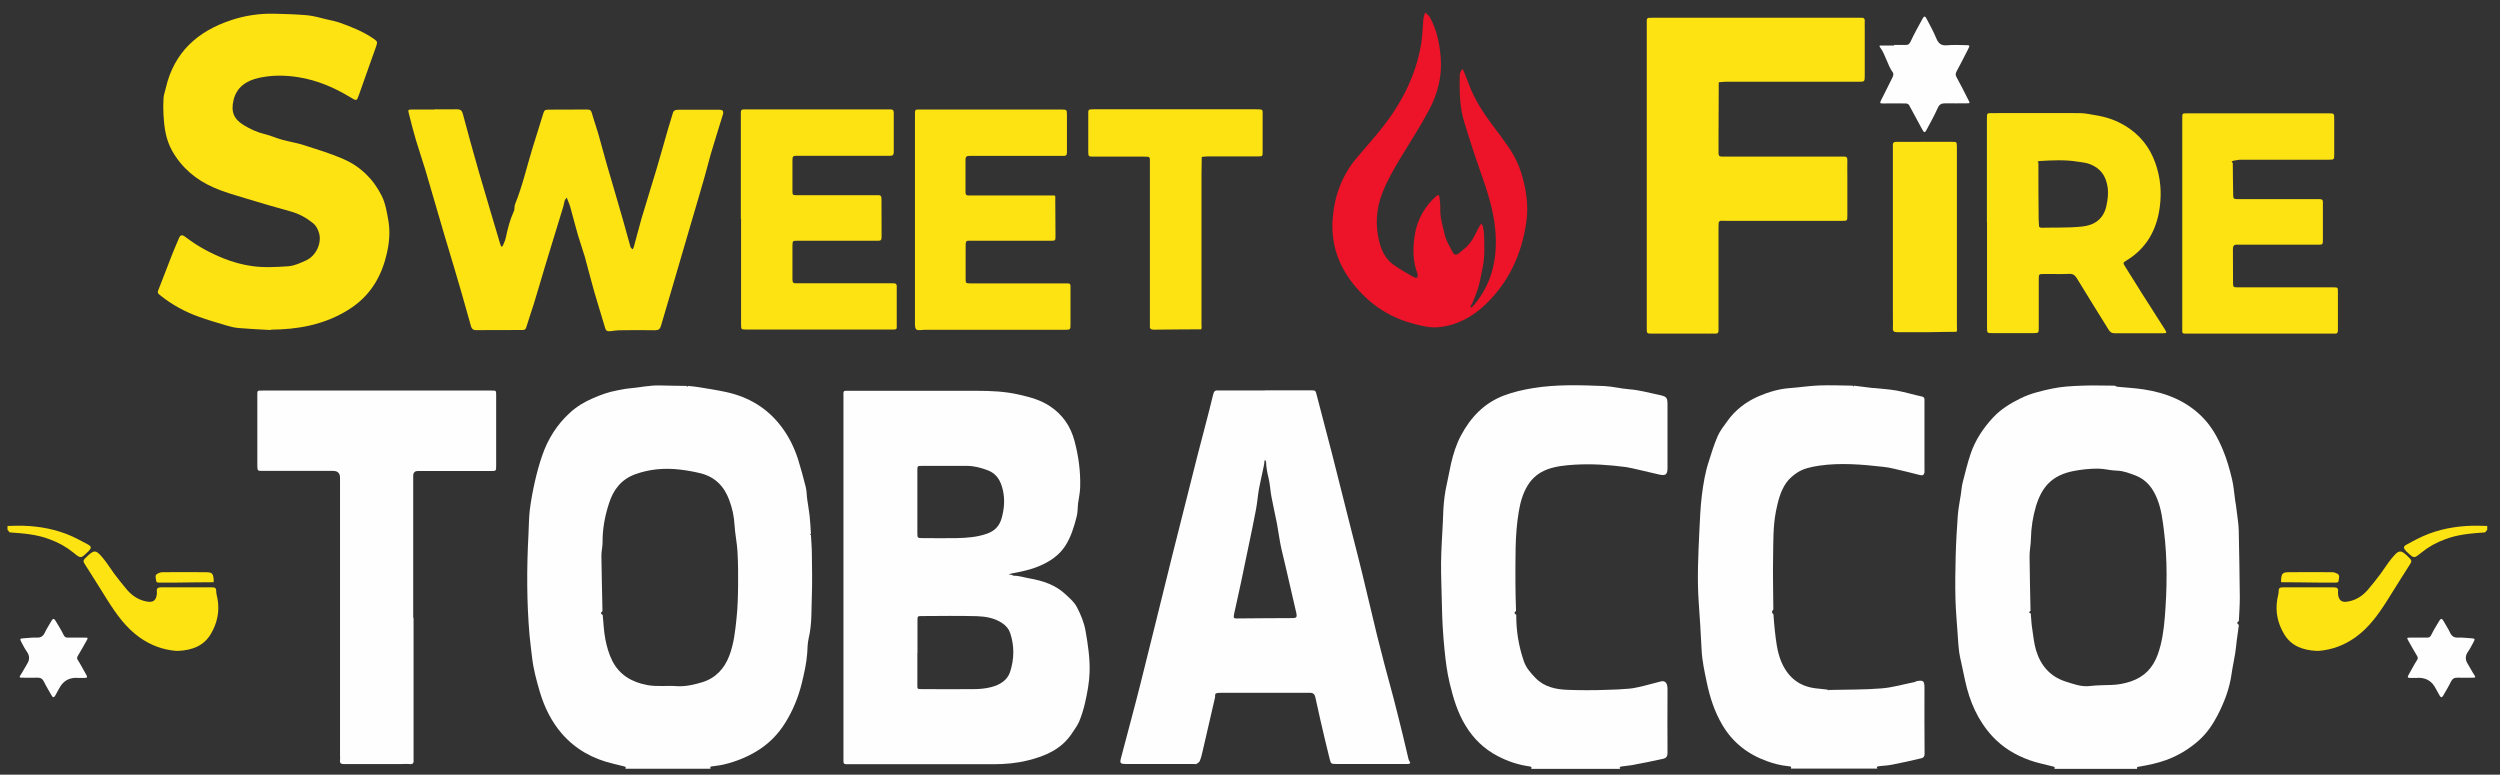
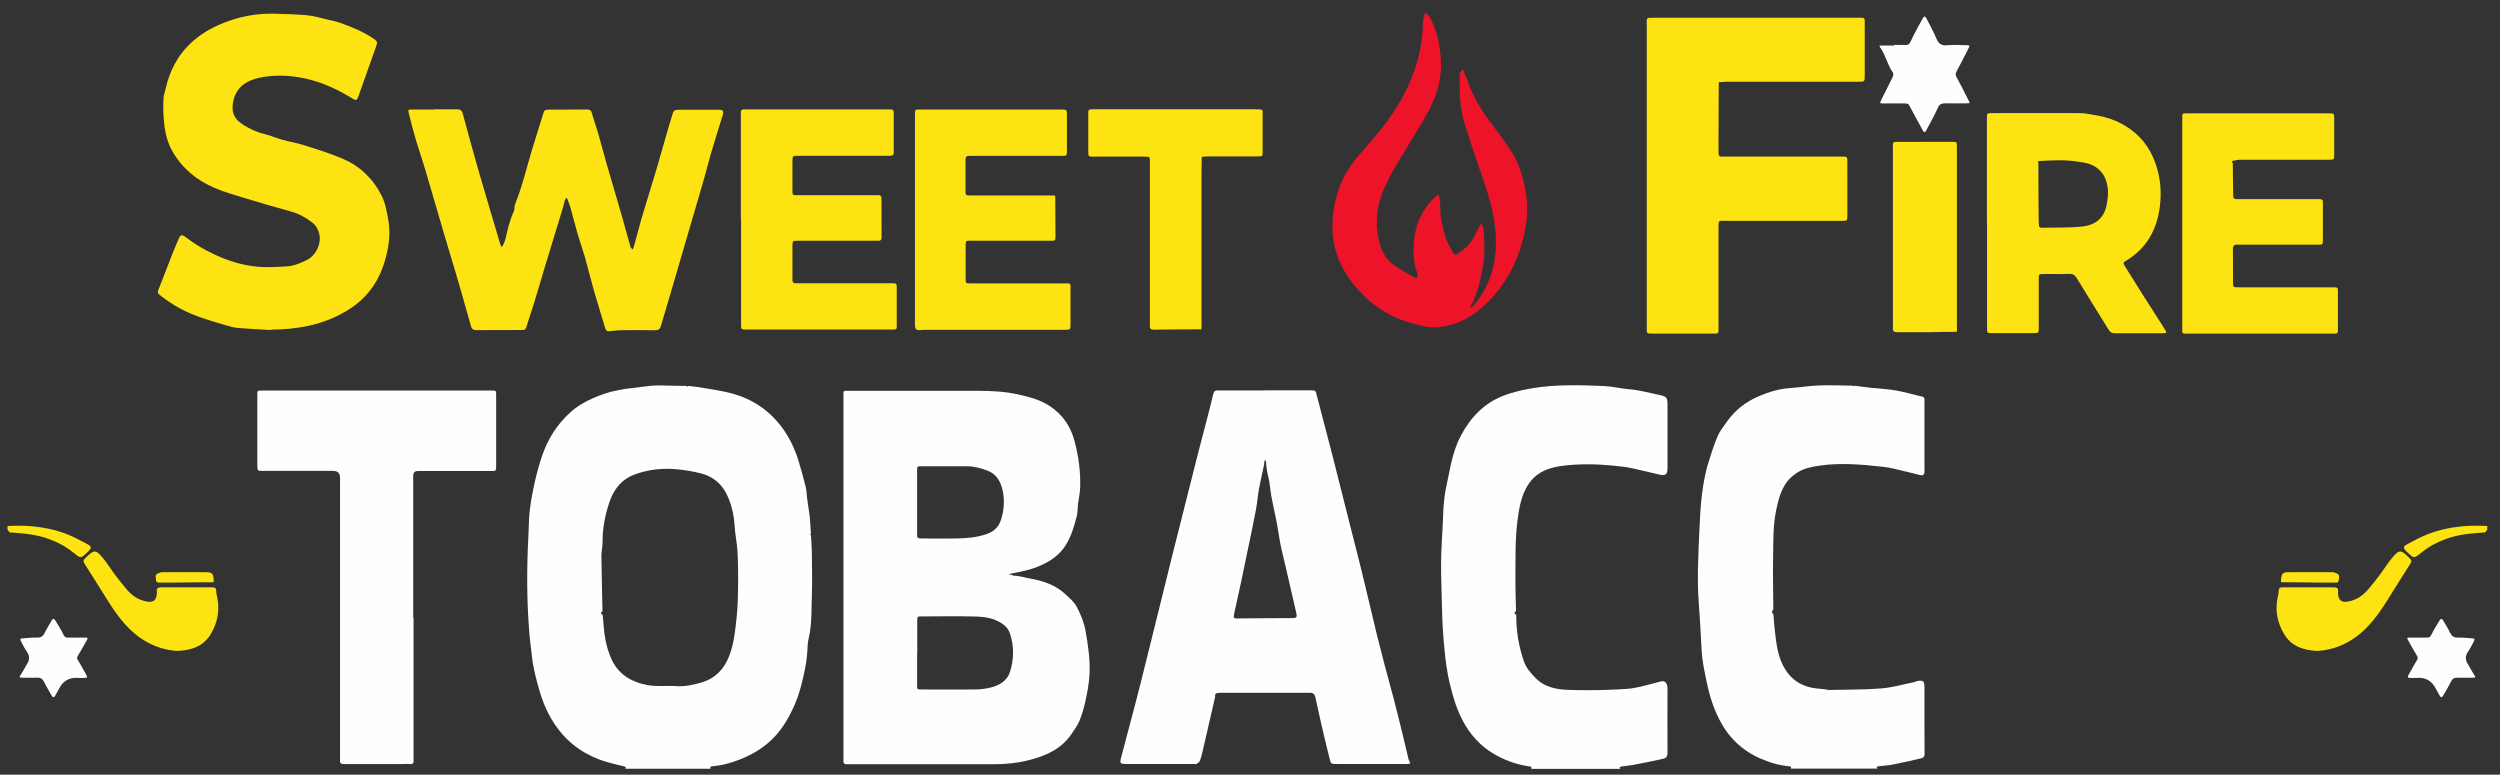
<svg xmlns="http://www.w3.org/2000/svg" id="Layer_1" viewBox="0 0 209.76 65">
  <rect x="0" y="0" width="209.76" height="65" fill="#333333" stroke="none" />
  <defs>
    <style>.cls-1{fill:#ed1328;}.cls-2{fill:#fefeff;}.cls-3{fill:#fee313;}</style>
  </defs>
-   <path class="cls-2" d="m187.85,52.43c-.06.44-.12.88-.18,1.33-.05.36-.07.72-.13,1.07-.09.57-.22,1.13-.3,1.7-.17,1.25-.62,2.41-1.19,3.51-.39.75-.87,1.45-1.5,2.03-.83.75-1.77,1.33-2.83,1.71-.72.26-1.46.41-2.21.54-.1.02-.26,0-.19.19h-6.95c.09-.18-.04-.18-.16-.21-.66-.17-1.33-.3-1.96-.53-1.17-.43-2.21-1.05-3.08-1.99-1.23-1.34-1.91-2.92-2.29-4.67-.11-.49-.21-.97-.31-1.46-.07-.32-.15-.63-.19-.95-.06-.43-.08-.86-.11-1.29-.07-1.06-.17-2.11-.2-3.17-.03-1.21-.01-2.41.02-3.62.03-1.14.1-2.27.18-3.4.05-.6.17-1.19.26-1.78.05-.34.07-.68.16-1.01.2-.78.39-1.57.65-2.34.39-1.16,1.06-2.17,1.89-3.06.66-.71,1.47-1.2,2.33-1.62.84-.41,1.75-.62,2.65-.81.81-.17,1.65-.21,2.48-.24.91-.04,1.82,0,2.73,0,.07.03.14.06.22.09.74.07,1.48.11,2.21.22,1.9.29,3.63.97,5,2.39.74.77,1.24,1.68,1.65,2.66.34.8.57,1.63.77,2.46.14.56.18,1.15.26,1.73.06.4.13.81.17,1.21.06.46.13.93.14,1.39.04,1.87.07,3.74.09,5.61,0,.66-.05,1.32-.08,1.99-.18.1-.17.21-.01.32Zm-17.46-.95c.04.42.05.85.12,1.27.09.6.15,1.22.32,1.8.38,1.27,1.17,2.21,2.47,2.63.67.21,1.33.47,2.06.38.6-.07,1.22-.07,1.83-.09.55-.02,1.08-.12,1.61-.3,1.13-.39,1.83-1.13,2.24-2.24.36-.99.5-2.03.59-3.06.2-2.46.24-4.92-.07-7.38-.11-.88-.22-1.77-.55-2.6-.35-.9-.9-1.65-1.87-2.01-.5-.18-.98-.38-1.53-.39-.53-.01-1.06-.17-1.6-.17-.67,0-1.36.07-2.02.2-1.82.35-2.67,1.34-3.16,2.94-.27.9-.41,1.84-.43,2.79-.01.49-.12.97-.11,1.45.01,1.52.05,3.04.08,4.56-.15.08-.15.15,0,.21Z" />
  <path class="cls-2" d="m68.04,44.87c.03.56.08,1.12.08,1.67.01,1.12.04,2.24,0,3.36-.05,1.22.02,2.45-.27,3.66-.09.4-.1.82-.12,1.23-.06.87-.26,1.71-.46,2.55-.29,1.17-.74,2.27-1.38,3.3-.62,1-1.42,1.8-2.42,2.4-.83.5-1.74.86-2.68,1.09-.31.08-.64.11-.96.16-.12.02-.3-.01-.21.21h-7.16c.12-.14-.02-.18-.1-.2-.3-.08-.6-.15-.9-.22-1.71-.4-3.18-1.21-4.33-2.54-.87-1.01-1.45-2.2-1.83-3.47-.28-.96-.55-1.93-.66-2.94-.07-.61-.15-1.22-.21-1.84-.24-2.8-.24-5.61-.09-8.41.04-.69.03-1.39.11-2.07.1-.81.25-1.61.43-2.41.17-.74.37-1.48.62-2.2.48-1.38,1.24-2.59,2.32-3.57.55-.51,1.2-.9,1.89-1.2.66-.29,1.33-.54,2.05-.67.34-.06.67-.14,1.01-.17.88-.07,1.74-.28,2.63-.25.74.03,1.47.02,2.21.04.02.03.05.06.07.08.01-.03.03-.05.04-.08.29.03.59.05.88.1.79.13,1.58.25,2.36.42,1.88.42,3.44,1.35,4.61,2.91.64.85,1.09,1.78,1.41,2.79.23.75.44,1.52.63,2.28.08.33.07.68.12,1.02.06.46.15.91.2,1.37.05.5.08,1,.11,1.5-.03.03-.05.05-.08.08.03.01.05.02.08.03Zm-17.47,6.72c.07.68.09,1.37.22,2.04.12.62.3,1.25.58,1.81.6,1.19,1.65,1.8,2.94,2.04.82.15,1.63.03,2.45.09.75.05,1.47-.12,2.17-.33,1.12-.35,1.85-1.14,2.26-2.22.39-1.02.5-2.09.61-3.16.1-.92.12-1.85.13-2.78.01-.93,0-1.86-.05-2.78-.04-.76-.21-1.51-.25-2.27-.04-.73-.2-1.43-.45-2.09-.42-1.13-1.17-1.92-2.4-2.23-.57-.14-1.13-.24-1.72-.31-1.3-.15-2.57-.05-3.81.41-1.14.43-1.79,1.3-2.14,2.39-.35,1.06-.56,2.15-.55,3.28,0,.38-.1.76-.1,1.14.02,1.56.06,3.11.09,4.66-.16.11-.17.22.02.32Z" />
  <path class="cls-2" d="m127.22,51.59c-.01,1.32.2,2.61.63,3.87.19.57.57.99.97,1.41.74.77,1.7.97,2.7,1.01,1.1.04,2.21.04,3.31,0,.63-.02,1.26-.04,1.89-.1.4-.04.8-.14,1.19-.23.49-.12.98-.26,1.46-.38.24-.06.43.05.5.3.03.12.04.24.04.36,0,1.78-.02,3.57,0,5.35,0,.29-.13.43-.34.48-.88.2-1.77.37-2.66.54-.28.05-.58.06-.86.11-.07.01-.23.05-.1.2h-7.48c.09-.18-.05-.19-.16-.21-.94-.13-1.83-.43-2.66-.87-1.13-.59-2.01-1.44-2.68-2.54-.68-1.11-1.04-2.33-1.34-3.58-.22-.92-.34-1.86-.43-2.8-.13-1.27-.2-2.53-.22-3.8-.02-1.17-.08-2.33-.07-3.5.01-1.14.1-2.27.15-3.4.02-.33.03-.66.04-1,.04-.75.13-1.5.3-2.23.13-.56.22-1.14.35-1.7.19-.81.44-1.61.83-2.34.81-1.52,1.93-2.71,3.59-3.35.79-.3,1.59-.48,2.42-.62,2-.33,4-.26,6.01-.18.7.03,1.39.22,2.09.27.8.06,1.58.27,2.36.44.86.18.86.2.86,1.06,0,1.7,0,3.4,0,5.09,0,.58-.16.69-.72.56-.6-.14-1.2-.28-1.8-.42-.32-.07-.63-.15-.95-.2-1.44-.19-2.89-.29-4.34-.2-.77.05-1.53.12-2.27.39-.72.27-1.26.71-1.66,1.36-.41.68-.61,1.41-.74,2.19-.34,2-.27,4.02-.28,6.04,0,.76.03,1.53.05,2.29-.16.11-.17.22.01.32Z" />
  <path class="cls-2" d="m153.44,57.89c1.47-.04,2.95-.01,4.41-.13.94-.07,1.86-.35,2.78-.53.07-.01.12-.07.19-.08.55-.1.65-.02.65.54,0,1.85-.01,3.71.01,5.56,0,.29-.16.35-.31.38-.82.2-1.65.38-2.48.54-.35.07-.72.07-1.07.12-.08.01-.23.06-.09.2h-7.27c.08-.19-.07-.19-.18-.2-.63-.06-1.24-.21-1.84-.43-1.6-.58-2.87-1.57-3.73-3.04-.65-1.1-1.04-2.3-1.3-3.54-.19-.92-.4-1.84-.44-2.79-.06-1.32-.15-2.64-.24-3.95-.14-1.98-.04-3.95.05-5.92.05-1.04.09-2.09.22-3.12.12-.92.27-1.85.56-2.74.23-.74.46-1.48.77-2.19.19-.43.5-.82.78-1.21.67-.95,1.58-1.65,2.64-2.11.84-.36,1.73-.63,2.66-.69.81-.06,1.62-.19,2.44-.22.93-.03,1.86,0,2.79.02.02.03.05.06.07.08.01-.03.03-.05.04-.08.51.06,1.02.13,1.53.19.07,0,.14,0,.21.01.62.07,1.24.1,1.84.21.72.13,1.42.35,2.13.5.16.04.2.11.21.24,0,.09,0,.17,0,.26,0,1.87,0,3.74,0,5.61,0,.09.01.18,0,.26-.04.2-.14.28-.37.22-.74-.19-1.48-.37-2.22-.54-.28-.07-.57-.12-.86-.15-1.79-.2-3.58-.36-5.38-.1-.65.1-1.32.23-1.87.6-.34.23-.67.51-.9.84-.49.71-.69,1.54-.86,2.38-.25,1.27-.22,2.55-.24,3.83-.03,1.47.01,2.94.02,4.41-.14.15-.15.29.01.42.03.44.06.87.11,1.31.1.89.19,1.78.53,2.62.53,1.28,1.45,2.09,2.87,2.27.34.04.68.07,1.02.11.02.03.05.06.07.08.01-.03.03-.05.04-.08Z" />
  <path class="cls-3" d="m.65,44.13c.24,0,.48-.02.73-.02,1.43-.02,2.83.18,4.16.68.63.24,1.23.56,1.83.89.33.18.31.3.06.57-.02.03-.05.05-.08.07-.58.56-.57.55-1.19.05-.6-.49-1.25-.85-1.99-1.12-1.09-.42-2.22-.5-3.36-.58-.06-.07-.12-.14-.18-.22,0-.11,0-.21,0-.32Z" />
-   <path class="cls-2" d="m84.89,48.21s.08.09.13.09c.47,0,.91.15,1.36.23,1.14.2,2.2.55,3.06,1.37.34.32.7.62.92,1.05.34.64.61,1.32.73,2.03.2,1.14.37,2.28.33,3.45-.03.86-.19,1.7-.38,2.54-.12.52-.28,1.04-.48,1.54-.16.37-.41.71-.64,1.05-.87,1.3-2.19,1.87-3.64,2.23-.94.24-1.91.33-2.89.33-4.04,0-8.07,0-12.11,0-.09,0-.18,0-.26,0-.18,0-.26-.06-.25-.24,0-.1,0-.21,0-.31,0-10.06,0-20.13,0-30.19,0-.67-.08-.59.58-.59,3.54,0,7.09,0,10.63,0,1.18,0,2.35.05,3.52.32.93.21,1.82.45,2.61.98,1.06.71,1.72,1.68,2.05,2.92.34,1.28.51,2.56.47,3.88-.01.46-.12.92-.18,1.37-.04.36-.02.73-.11,1.07-.22.86-.47,1.71-.96,2.47-.54.83-1.33,1.34-2.22,1.71-.74.31-1.51.46-2.29.61-.08.02-.16.04-.24.06.08.02.16.04.24.06Zm-7.92,6.58c0,.87,0,1.75,0,2.62,0,.4-.03.41.39.41,1.46,0,2.91.02,4.37,0,.48,0,.97-.05,1.44-.17.7-.18,1.34-.55,1.58-1.27.35-1.07.37-2.18.01-3.26-.11-.33-.33-.61-.66-.83-.65-.44-1.38-.56-2.11-.59-1.54-.04-3.09-.02-4.63-.01-.37,0-.38,0-.38.37,0,.91,0,1.82,0,2.73Zm0-12.71c0,.87,0,1.75,0,2.62,0,.44,0,.45.47.45.95,0,1.89.02,2.84,0,.86-.02,1.72-.08,2.55-.38.63-.22,1.02-.64,1.2-1.25.23-.79.3-1.61.11-2.42-.17-.73-.49-1.35-1.26-1.64-.56-.21-1.14-.37-1.74-.37-1.26,0-2.53,0-3.79,0-.38,0-.38,0-.38.42,0,.86,0,1.71,0,2.57Z" />
+   <path class="cls-2" d="m84.89,48.21s.08.09.13.09c.47,0,.91.15,1.36.23,1.14.2,2.2.55,3.06,1.37.34.32.7.62.92,1.05.34.64.61,1.32.73,2.03.2,1.14.37,2.28.33,3.45-.03.86-.19,1.7-.38,2.54-.12.52-.28,1.04-.48,1.54-.16.37-.41.71-.64,1.05-.87,1.3-2.19,1.87-3.64,2.23-.94.24-1.91.33-2.89.33-4.04,0-8.07,0-12.11,0-.09,0-.18,0-.26,0-.18,0-.26-.06-.25-.24,0-.1,0-.21,0-.31,0-10.06,0-20.13,0-30.19,0-.67-.08-.59.58-.59,3.54,0,7.09,0,10.63,0,1.18,0,2.35.05,3.52.32.93.21,1.82.45,2.61.98,1.06.71,1.72,1.68,2.05,2.92.34,1.28.51,2.56.47,3.88-.01.46-.12.92-.18,1.37-.04.36-.02.73-.11,1.07-.22.86-.47,1.71-.96,2.47-.54.83-1.33,1.34-2.22,1.71-.74.31-1.51.46-2.29.61-.08.02-.16.04-.24.06.08.02.16.04.24.06m-7.92,6.58c0,.87,0,1.75,0,2.62,0,.4-.03.41.39.41,1.46,0,2.91.02,4.37,0,.48,0,.97-.05,1.44-.17.7-.18,1.34-.55,1.58-1.27.35-1.07.37-2.18.01-3.26-.11-.33-.33-.61-.66-.83-.65-.44-1.38-.56-2.11-.59-1.54-.04-3.09-.02-4.63-.01-.37,0-.38,0-.38.37,0,.91,0,1.82,0,2.73Zm0-12.71c0,.87,0,1.75,0,2.62,0,.44,0,.45.47.45.95,0,1.89.02,2.84,0,.86-.02,1.72-.08,2.55-.38.63-.22,1.02-.64,1.2-1.25.23-.79.3-1.61.11-2.42-.17-.73-.49-1.35-1.26-1.64-.56-.21-1.14-.37-1.74-.37-1.26,0-2.53,0-3.79,0-.38,0-.38,0-.38.42,0,.86,0,1.71,0,2.57Z" />
  <path class="cls-2" d="m106.15,32.75c1.26,0,2.53,0,3.79,0,.45,0,.44,0,.55.45.43,1.66.87,3.32,1.3,4.98.55,2.15,1.09,4.31,1.63,6.46.29,1.16.6,2.32.88,3.49.42,1.73.82,3.46,1.24,5.18.21.85.43,1.7.65,2.54.24.91.49,1.81.73,2.71.27,1.03.52,2.07.78,3.11.16.67.32,1.35.48,2.02.02.06.04.13.08.18.11.15.06.22-.12.23-.11,0-.21,0-.32,0-1.9,0-3.79,0-5.69,0-.44,0-.46,0-.57-.44-.27-1.07-.52-2.15-.77-3.23-.15-.65-.29-1.29-.43-1.94-.06-.26-.19-.37-.47-.36-2.49,0-4.98,0-7.48,0-.14,0-.3,0-.41.07-.07.04-.03.22-.06.34-.34,1.5-.69,3.01-1.04,4.51-.06.28-.13.55-.24.81-.04.1-.18.18-.28.24-.05.03-.14,0-.21,0-1.91,0-3.83,0-5.74,0-.42,0-.49-.08-.38-.48.55-2.11,1.13-4.22,1.66-6.33.89-3.55,1.76-7.1,2.64-10.65.7-2.79,1.4-5.58,2.11-8.37.44-1.73.92-3.45,1.33-5.18.08-.31.19-.34.45-.33,1.07,0,2.14,0,3.21,0,.23,0,.46,0,.68,0h0Zm-.06,6.03c-.02.12-.03.24-.06.36-.13.63-.28,1.26-.4,1.89-.1.57-.14,1.16-.25,1.73-.19,1.01-.4,2.01-.61,3.01-.21,1.01-.42,2.02-.63,3.03-.17.79-.35,1.59-.52,2.38-.04.17-.08.33-.1.5-.02.14.02.21.2.21,1.58-.02,3.15-.02,4.73-.03.33,0,.39-.09.32-.41-.31-1.34-.62-2.69-.93-4.03-.06-.28-.13-.56-.2-.84-.08-.35-.17-.69-.23-1.04-.1-.54-.17-1.08-.27-1.62-.15-.77-.33-1.52-.47-2.29-.09-.5-.11-1.02-.23-1.51-.11-.45-.2-.9-.21-1.36-.03-.06-.06-.13-.09-.19-.02.07-.05.13-.07.2Z" />
  <path class="cls-3" d="m22.72,27.69c-.91-.05-1.82-.09-2.72-.17-.37-.03-.74-.13-1.1-.24-.74-.22-1.49-.44-2.21-.7-1.15-.41-2.22-.99-3.18-1.75-.33-.26-.32-.26-.16-.66.37-.95.74-1.91,1.11-2.86.18-.46.38-.91.57-1.36.08-.2.22-.26.41-.15.07.04.14.1.21.15.96.73,2.01,1.29,3.13,1.74.76.3,1.55.52,2.33.63,1.01.15,2.07.09,3.09.02.5-.04.99-.27,1.46-.48.88-.39,1.35-1.49,1.11-2.3-.1-.35-.26-.65-.55-.87-.54-.43-1.13-.75-1.8-.94-1.27-.35-2.54-.72-3.79-1.1-.91-.28-1.83-.53-2.69-.91-1.49-.65-2.7-1.66-3.51-3.11-.51-.92-.65-1.91-.71-2.93-.03-.49-.03-.98,0-1.47.02-.28.13-.56.19-.84.69-3,2.67-4.77,5.49-5.7,1.14-.38,2.33-.56,3.54-.54.94.02,1.89.05,2.83.13.54.05,1.07.21,1.61.34.37.08.75.16,1.11.28,1,.35,1.98.75,2.86,1.35.31.21.34.28.21.64-.47,1.34-.96,2.68-1.43,4.03-.2.57-.2.57-.74.24-1.35-.82-2.78-1.43-4.35-1.68-1.11-.18-2.24-.19-3.34.06-1.03.23-1.85.77-2.11,1.87-.23.99.04,1.59.86,2.09.54.33,1.12.6,1.75.75.51.12,1,.35,1.52.49.59.16,1.2.25,1.78.44,1.1.35,2.2.69,3.26,1.14,1.44.62,2.54,1.67,3.25,3.08.33.65.44,1.36.57,2.08.16.91.09,1.8-.1,2.68-.41,1.88-1.28,3.47-2.9,4.6-1.09.76-2.29,1.25-3.58,1.55-1.08.25-2.16.34-3.26.35Z" />
  <path class="cls-2" d="m34.7,51.83c0,3.9,0,7.8,0,11.71,0,.07,0,.14,0,.21.03.26-.04.39-.34.36-.26-.03-.53,0-.79,0-1.56,0-3.12,0-4.68,0-.26,0-.4-.05-.36-.34.02-.12,0-.24,0-.37,0-7.68,0-15.36,0-23.05,0-.09,0-.17,0-.26q0-.58-.58-.58c-1.97,0-3.93,0-5.9,0-.45,0-.45,0-.46-.46,0-1.92,0-3.85,0-5.77,0-.55-.05-.51.51-.51,6.09,0,12.18,0,18.26,0,.3,0,.6,0,.89,0,.38,0,.38,0,.38.37,0,.68,0,1.36,0,2.05,0,1.29,0,2.59,0,3.88,0,.45,0,.45-.46.45-1.93,0-3.86,0-5.79,0-.11,0-.21,0-.32,0q-.39,0-.39.41c0,3.97,0,7.94,0,11.92h0Z" />
  <path class="cls-3" d="m144.21,6.94c0,1.63-.01,3.25-.02,4.88,0,.33.01.67,0,1,0,.22.06.33.29.32.18,0,.35,0,.53,0,3.16,0,6.32,0,9.48,0,.07,0,.14,0,.21,0,.23-.02.31.08.3.31-.01.44,0,.88,0,1.31,0,1.1,0,2.21,0,3.31,0,.46,0,.46-.46.46-3.23,0-6.46,0-9.69,0-.67,0-.66-.12-.66.64,0,2.77,0,5.53,0,8.3,0,.07,0,.14,0,.21.02.22-.06.33-.3.31-.16-.01-.32,0-.47,0-1.6,0-3.19,0-4.79,0-.46,0-.46,0-.46-.46,0-8.47,0-16.94,0-25.41,0-.68-.07-.63.61-.63,5.72,0,11.44,0,17.16,0,.07,0,.14,0,.21,0,.22-.02.33.06.31.3-.01.21,0,.42,0,.63,0,1.3,0,2.59,0,3.89,0,.55,0,.55-.54.55-3.72,0-7.44,0-11.16,0-.17,0-.35.03-.52.04-.02.02-.03.04-.05.07Z" />
  <path class="cls-3" d="m36.47,9.17c.61,0,1.23.01,1.84,0,.29,0,.43.06.52.37.43,1.6.86,3.19,1.32,4.78.59,2.03,1.2,4.06,1.8,6.09.02.07.04.13.07.2.06.16.15.04.17,0,.1-.22.2-.44.25-.67.16-.77.35-1.51.68-2.23.08-.17.02-.39.09-.56.62-1.52.98-3.13,1.46-4.69.29-.94.58-1.87.87-2.8.13-.43.14-.46.57-.46,1.05,0,2.11,0,3.16-.01.24,0,.33.08.39.3.16.58.37,1.15.54,1.74.24.83.45,1.66.69,2.49.45,1.55.91,3.09,1.35,4.63.23.79.43,1.58.66,2.37.02.08.12.14.18.21.03-.07.08-.14.1-.21.22-.8.42-1.6.65-2.4.41-1.39.85-2.76,1.26-4.15.33-1.1.63-2.21.95-3.31.14-.48.28-.95.43-1.42.03-.08.1-.17.18-.19.11-.04.24-.04.36-.04,1.11,0,2.21,0,3.32,0,.32,0,.41.11.32.41-.34,1.11-.69,2.22-1.02,3.33-.19.65-.34,1.31-.53,1.95-.35,1.24-.72,2.47-1.08,3.7-.56,1.9-1.11,3.81-1.67,5.71-.3,1.01-.6,2.01-.89,3.02-.08.29-.21.38-.51.38-.96-.02-1.93-.01-2.89,0-.29,0-.59.05-.88.08-.21.02-.34-.02-.41-.28-.29-1.01-.62-2.01-.91-3.03-.28-.97-.52-1.95-.79-2.93-.18-.61-.4-1.21-.58-1.83-.23-.78-.42-1.57-.64-2.35-.05-.18-.13-.36-.2-.54-.03-.08-.07-.16-.1-.25-.06.08-.14.16-.17.26-.05.16-.07.33-.12.5-.51,1.68-1.03,3.36-1.54,5.04-.31,1.04-.61,2.08-.93,3.12-.2.65-.44,1.3-.63,1.95-.06.21-.16.24-.33.24-1.3,0-2.6,0-3.9.01-.24,0-.36-.13-.41-.32-.26-.89-.5-1.79-.76-2.69-.19-.68-.39-1.35-.59-2.02-.3-1.02-.61-2.03-.91-3.04-.53-1.79-1.04-3.58-1.57-5.37-.25-.84-.54-1.66-.79-2.5-.22-.73-.4-1.47-.59-2.21-.09-.35-.08-.35.26-.36.63,0,1.26,0,1.9,0h0Z" />
  <path class="cls-3" d="m166.71,18.71c0-2.92,0-5.85,0-8.77,0-.44,0-.45.42-.45,2.46,0,4.91-.01,7.37,0,.45,0,.89.11,1.34.18.88.14,1.71.42,2.48.89,1.21.74,2.04,1.76,2.52,3.11.44,1.23.54,2.48.37,3.73-.25,1.87-1.1,3.43-2.78,4.45-.31.19-.32.2-.12.52.47.76.95,1.51,1.42,2.27.64,1.01,1.28,2.01,1.92,3.01.17.28.16.31-.17.31-1.35,0-2.7,0-4.05,0-.27,0-.4-.11-.53-.33-.88-1.43-1.78-2.85-2.65-4.29-.17-.28-.35-.38-.67-.36-.68.03-1.37,0-2.05.01-.47,0-.47,0-.47.45,0,1.35,0,2.7,0,4.04,0,.46,0,.46-.45.47-1.14,0-2.28,0-3.42,0-.47,0-.47,0-.47-.5,0-2.92,0-5.85,0-8.77h0Zm4.51.4c1.15-.03,2.31.02,3.46-.1,1.01-.1,1.8-.6,2.05-1.71.12-.56.19-1.08.1-1.65-.15-.9-.58-1.51-1.43-1.86-.36-.15-.73-.17-1.1-.23-1.06-.17-2.12-.11-3.18-.05-.06.02-.11.04-.17.07.03.03.05.06.08.09,0,1.55,0,3.1.02,4.64,0,.24.02.48.04.72.05.03.09.05.14.08Z" />
  <path class="cls-3" d="m62.16,18.38c0-2.89,0-5.77,0-8.66,0-.09,0-.18,0-.26-.01-.2.07-.29.28-.28.1,0,.21,0,.32,0,3.88,0,7.75,0,11.63,0,.11,0,.21,0,.32,0,.2,0,.28.08.28.28,0,1.1,0,2.2,0,3.31,0,.23-.1.31-.32.3-.12,0-.25,0-.37,0-2.44,0-4.88,0-7.31,0-.49,0-.5,0-.5.48,0,.8,0,1.61,0,2.41,0,.42,0,.42.44.42,2.12,0,4.24,0,6.37,0,.12,0,.25,0,.37,0,.24-.02.29.1.29.32,0,1.07,0,2.13.01,3.2,0,.23-.08.31-.3.3-.56,0-1.12,0-1.68,0-1.68,0-3.37,0-5.05,0-.44,0-.44,0-.45.43,0,.94,0,1.89,0,2.83,0,.23.07.32.3.31.12,0,.25,0,.37,0,2.46,0,4.91,0,7.37,0,.12,0,.25,0,.37,0,.24-.02.37.06.34.32,0,.09,0,.17,0,.26,0,.91,0,1.82,0,2.73,0,.61.09.57-.55.57-.47,0-.95,0-1.42,0-3.51,0-7.02,0-10.52,0-.04,0-.07,0-.11,0-.46,0-.46,0-.46-.46,0-2.94,0-5.88,0-8.82Z" />
  <path class="cls-3" d="m88.54,16.42c0,1.12.01,2.24.02,3.36,0,.42,0,.42-.44.42-2.14,0-4.28,0-6.42,0-.71,0-.68-.11-.68.68,0,.82,0,1.64,0,2.47,0,.42,0,.42.44.43,2.6,0,5.19,0,7.79,0,.63,0,.57-.06.57.56,0,.94,0,1.89,0,2.83,0,.5,0,.5-.52.5-3.89,0-7.79,0-11.68,0-.26,0-.64.09-.75-.04-.14-.17-.1-.52-.1-.79,0-5.69,0-11.37,0-17.06,0-.67-.05-.59.59-.59,3.86,0,7.72,0,11.58,0,.07,0,.14,0,.21,0,.35.02.36.02.37.41,0,.7,0,1.4,0,2.1,0,.37,0,.73,0,1.1,0,.2-.08.29-.28.28-.12,0-.25,0-.37,0-2.39,0-4.77,0-7.16,0-.12,0-.25,0-.37,0-.22-.01-.33.07-.33.3,0,.93,0,1.85,0,2.78,0,.18.09.25.26.24.11,0,.21,0,.32,0,2.3,0,4.6,0,6.89,0,0,.03.03.04.06.04Z" />
  <path class="cls-3" d="m187.34,13.66c0,.84.02,1.68.03,2.52,0,.52,0,.53.5.53,2.16,0,4.32,0,6.47,0,.11,0,.21,0,.32,0,.18,0,.25.09.24.26,0,.14,0,.28,0,.42,0,.89,0,1.78,0,2.68,0,.46,0,.46-.45.46-2.12,0-4.25,0-6.37,0-.12,0-.25,0-.37,0-.28-.02-.36.11-.36.38.01.91,0,1.82.01,2.73,0,.46,0,.47.46.47,1.74,0,3.47,0,5.21,0,.91,0,1.82,0,2.74,0,.38,0,.39,0,.39.37,0,1.07,0,2.13,0,3.2,0,.22-.05.34-.29.31-.1,0-.21,0-.32,0-3.95,0-7.89,0-11.84,0-.05,0-.11,0-.16,0-.49,0-.45.03-.45-.45,0-5.84,0-11.69,0-17.53,0-.53-.03-.5.47-.5,3.93,0,7.86,0,11.79,0,.49,0,.49,0,.49.49,0,.98,0,1.96,0,2.94,0,.45,0,.46-.46.46-2.46,0-4.91,0-7.37,0-.2,0-.4.05-.61.08-.06.02-.11.05-.17.07.03.05.06.09.09.14Z" />
  <path class="cls-1" d="m123.67,25.6c1.55-1.84,2-3.98,1.79-6.33-.16-1.79-.75-3.46-1.34-5.14-.45-1.28-.86-2.57-1.26-3.87-.4-1.3-.41-2.64-.38-3.98,0-.11.06-.23.11-.34.02-.05.08-.09.12-.14.03.04.06.08.08.12.16.39.32.77.46,1.16.47,1.28,1.21,2.4,2.02,3.48.4.53.8,1.06,1.18,1.61.54.76.97,1.58,1.23,2.48.39,1.31.58,2.64.38,4.01-.39,2.68-1.46,5.01-3.44,6.9-1.1,1.04-2.36,1.73-3.89,1.89-.75.08-1.46-.11-2.17-.3-1.74-.45-3.23-1.36-4.45-2.67-1.58-1.69-2.46-3.66-2.3-6.05.14-1.95.76-3.68,2.02-5.18.72-.86,1.48-1.69,2.17-2.57,1.61-2.05,2.78-4.33,3.23-6.92.13-.72.13-1.46.2-2.19.02-.18.1-.35.15-.52.13.13.3.23.38.38.58,1.04.82,2.18.92,3.36.14,1.59-.25,3.07-.98,4.45-.7,1.31-1.51,2.56-2.28,3.83-.61,1-1.2,2.02-1.63,3.11-.53,1.34-.61,2.72-.26,4.12.19.77.55,1.45,1.2,1.92.54.39,1.13.7,1.7,1.04.08.05.2.03.3.04,0-.11.04-.24,0-.34-.41-1.07-.39-2.2-.22-3.27.2-1.25.82-2.37,1.8-3.24.15-.13.25-.1.27.1.03.33.08.66.07.99-.03.75.22,1.45.37,2.16.11.51.43.98.67,1.47.11.22.31.25.48.11.35-.29.73-.56.99-.92.31-.41.51-.91.77-1.37.05-.09.1-.17.15-.25.05.1.13.19.15.3.05.22.08.45.09.68.02.9.08,1.8-.12,2.71-.14.66-.23,1.34-.46,1.98-.12.34-.26.68-.4,1.02-.05.07-.1.14-.13.22-.03.06-.02.13-.03.19.06-.04.13-.08.19-.13.04-.03.06-.09.08-.13Z" />
  <path class="cls-3" d="m100.83,13.24c0,.47-.02.94-.02,1.41,0,4.17,0,8.35,0,12.52,0,.12,0,.24.01.37-.03.02-.04.05-.03.09-1.33,0-2.66.02-4,.03-.22,0-.33-.08-.31-.3,0-.1,0-.21,0-.31,0-4.44,0-8.89,0-13.33,0-.61.06-.57-.56-.58-1.39,0-2.77,0-4.16,0-.44,0-.44,0-.45-.43,0-1.05,0-2.1,0-3.15,0-.37,0-.38.38-.39.81,0,1.61,0,2.42,0,3.75,0,7.51,0,11.26,0,.65,0,.57,0,.57.56,0,1,0,1.99,0,2.99,0,.4,0,.4-.41.4-1.37,0-2.74,0-4.1,0-.19,0-.38.02-.57.04-.02.02-.03.04-.05.07Z" />
  <path class="cls-3" d="m164.18,27.84c-.75,0-1.51.02-2.26.03-.91,0-1.82,0-2.74,0-.27,0-.38-.08-.36-.36.02-.3,0-.59,0-.89,0-4.73,0-9.45,0-14.18,0-.07,0-.14,0-.21-.03-.25.08-.34.33-.33.68.01,1.37,0,2.05,0,.86,0,1.72,0,2.58,0,.4,0,.4,0,.41.41,0,.3,0,.6,0,.89,0,4.67,0,9.35,0,14.02,0,.17,0,.35.01.52-.03.02-.04.05-.03.09Z" />
  <path class="cls-3" d="m14.77,54.61c-1.13-.09-2.14-.48-3.06-1.13-1.15-.82-1.95-1.95-2.69-3.12-.64-1.02-1.27-2.04-1.92-3.05-.14-.21-.11-.31.06-.48.74-.74.86-.76,1.53.06.32.39.58.82.88,1.23.36.47.72.94,1.1,1.38.44.5.97.85,1.64.97.54.1.79-.08.85-.63,0-.07.01-.14,0-.21-.04-.29.11-.35.37-.35,1.42,0,2.84,0,4.26,0,.23,0,.35.04.35.31,0,.23.08.47.12.71.17,1.03-.04,2-.57,2.89-.6,1.02-1.59,1.36-2.71,1.42-.07,0-.14,0-.21,0Z" />
  <path class="cls-2" d="m158.92,3.77c.33,0,.67,0,1,0,.19,0,.28-.07.38-.27.31-.67.67-1.31,1.02-1.95.11-.21.21-.21.31-.01.29.55.59,1.09.83,1.67.18.43.4.63.89.59.54-.05,1.09-.02,1.63-.01.29,0,.31.04.17.3-.32.64-.65,1.28-.99,1.91-.1.19-.09.32.02.51.34.61.65,1.24.97,1.87.15.28.15.29-.15.29-.6,0-1.19.01-1.79,0-.32,0-.49.08-.63.4-.28.63-.62,1.24-.95,1.85-.12.23-.2.21-.33-.03-.37-.69-.74-1.38-1.12-2.07-.04-.08-.18-.14-.28-.14-.63-.01-1.26,0-1.89,0-.29,0-.3-.02-.17-.29.32-.64.65-1.28.96-1.92.05-.11.09-.29.03-.37-.48-.66-.61-1.49-1.09-2.14-.1-.13-.01-.14.08-.14.37,0,.74,0,1.1,0v-.02Z" />
  <path class="cls-2" d="m6.46,56.87s-.04,0-.05,0q-.98,0-1.43.87c-.11.21-.23.42-.35.63-.09.16-.19.18-.29,0-.22-.39-.46-.77-.65-1.17-.13-.26-.29-.35-.57-.34-.44.02-.88,0-1.31,0-.16,0-.21-.03-.1-.2.21-.31.38-.66.58-.98.22-.35.19-.68-.04-1.01-.17-.24-.3-.5-.44-.76-.17-.33-.16-.33.23-.36.35-.02.7-.07,1.05-.05.35.01.54-.13.68-.44.16-.34.38-.66.56-.99.11-.19.21-.18.32,0,.24.4.49.79.69,1.21.09.18.19.22.35.22.47,0,.95,0,1.42,0,.29,0,.29.01.14.28-.24.42-.47.84-.72,1.25-.1.17-.07.25.03.4.25.39.45.81.69,1.21.11.19.05.24-.15.24-.21,0-.42,0-.63,0,0,0,0,0,0,0Z" />
  <path class="cls-3" d="m17.93,48.85c-1.03,0-2.06.02-3.09.03-.47,0-.94,0-1.42,0-.14,0-.31.02-.32-.17-.01-.19-.14-.43.1-.57.13-.07.29-.13.43-.13,1.21-.01,2.41-.01,3.62,0,.55,0,.64.1.68.65,0,.06,0,.13,0,.19Z" />
  <path class="cls-3" d="m208.67,44.13c-.24,0-.48-.02-.73-.02-1.43-.02-2.83.18-4.16.68-.63.24-1.23.56-1.83.89-.33.18-.31.3-.06.57.02.03.05.05.08.07.58.56.57.55,1.19.05.6-.49,1.25-.85,1.99-1.12,1.09-.42,2.22-.5,3.36-.58.06-.07.12-.14.18-.22,0-.11,0-.21,0-.32Z" />
  <path class="cls-3" d="m194.56,54.61c1.13-.09,2.14-.48,3.06-1.13,1.15-.82,1.95-1.95,2.69-3.12.64-1.02,1.27-2.04,1.92-3.05.14-.21.11-.31-.06-.48-.74-.74-.86-.76-1.53.06-.32.39-.58.82-.88,1.23-.36.47-.72.94-1.1,1.38-.44.5-.97.85-1.64.97-.54.1-.79-.08-.85-.63,0-.07-.01-.14,0-.21.04-.29-.11-.35-.37-.35-1.42,0-2.84,0-4.26,0-.23,0-.35.04-.35.31,0,.23-.08.47-.12.71-.17,1.03.04,2,.57,2.89.6,1.02,1.59,1.36,2.71,1.42.07,0,.14,0,.21,0Z" />
  <path class="cls-2" d="m202.87,56.87s.04,0,.05,0q.98,0,1.43.87c.11.21.23.42.35.63.09.16.19.18.29,0,.22-.39.46-.77.65-1.17.13-.26.29-.35.57-.34.44.02.88,0,1.31,0,.16,0,.21-.03.1-.2-.21-.31-.38-.66-.58-.98-.22-.35-.19-.68.04-1.01.17-.24.3-.5.44-.76.17-.33.16-.33-.23-.36-.35-.02-.7-.07-1.05-.05-.35.01-.54-.13-.68-.44-.16-.34-.38-.66-.56-.99-.11-.19-.21-.18-.32,0-.24.4-.49.79-.69,1.21-.09.18-.19.22-.35.22-.47,0-.95,0-1.42,0-.29,0-.29.01-.14.28.24.42.47.84.72,1.25.1.17.07.25-.03.4-.25.39-.45.81-.69,1.21-.11.19-.05.24.15.24.21,0,.42,0,.63,0,0,0,0,0,0,0Z" />
  <path class="cls-3" d="m191.39,48.85c1.03,0,2.06.02,3.09.03.47,0,.94,0,1.42,0,.14,0,.31.02.32-.17.01-.19.14-.43-.1-.57-.13-.07-.29-.13-.43-.13-1.21-.01-2.41-.01-3.62,0-.55,0-.64.1-.68.65,0,.06,0,.13,0,.19Z" />
</svg>